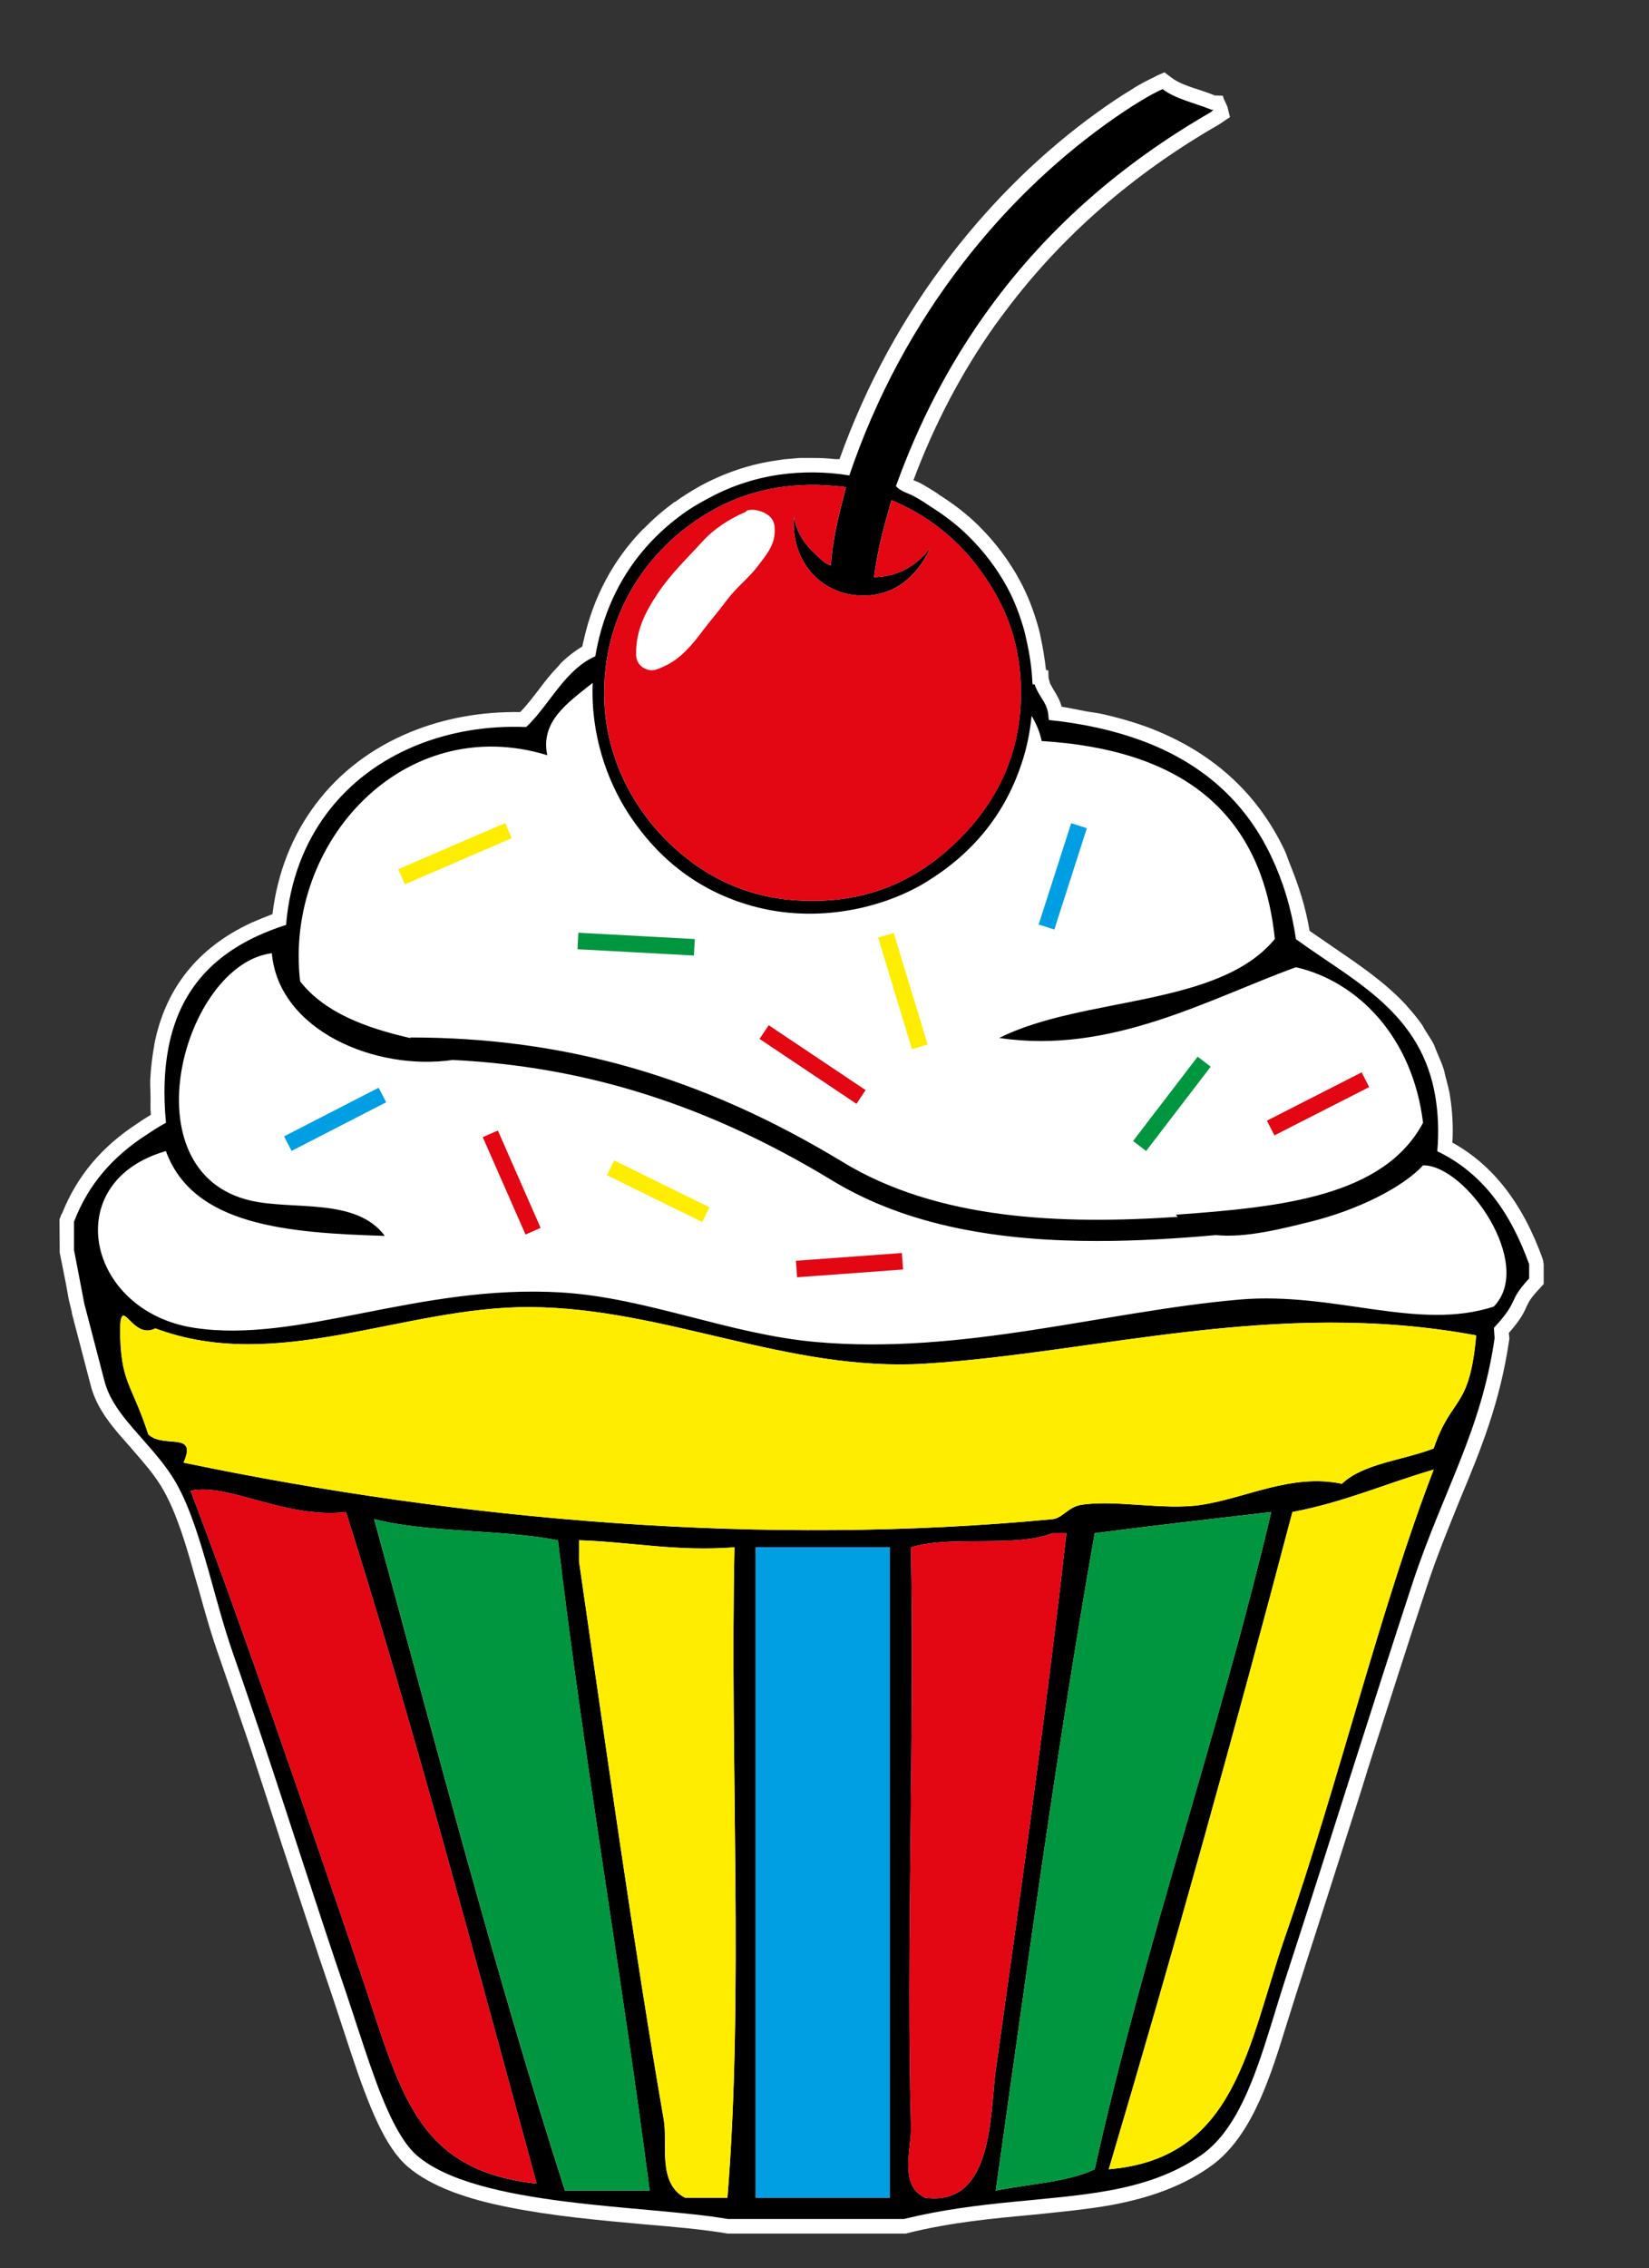
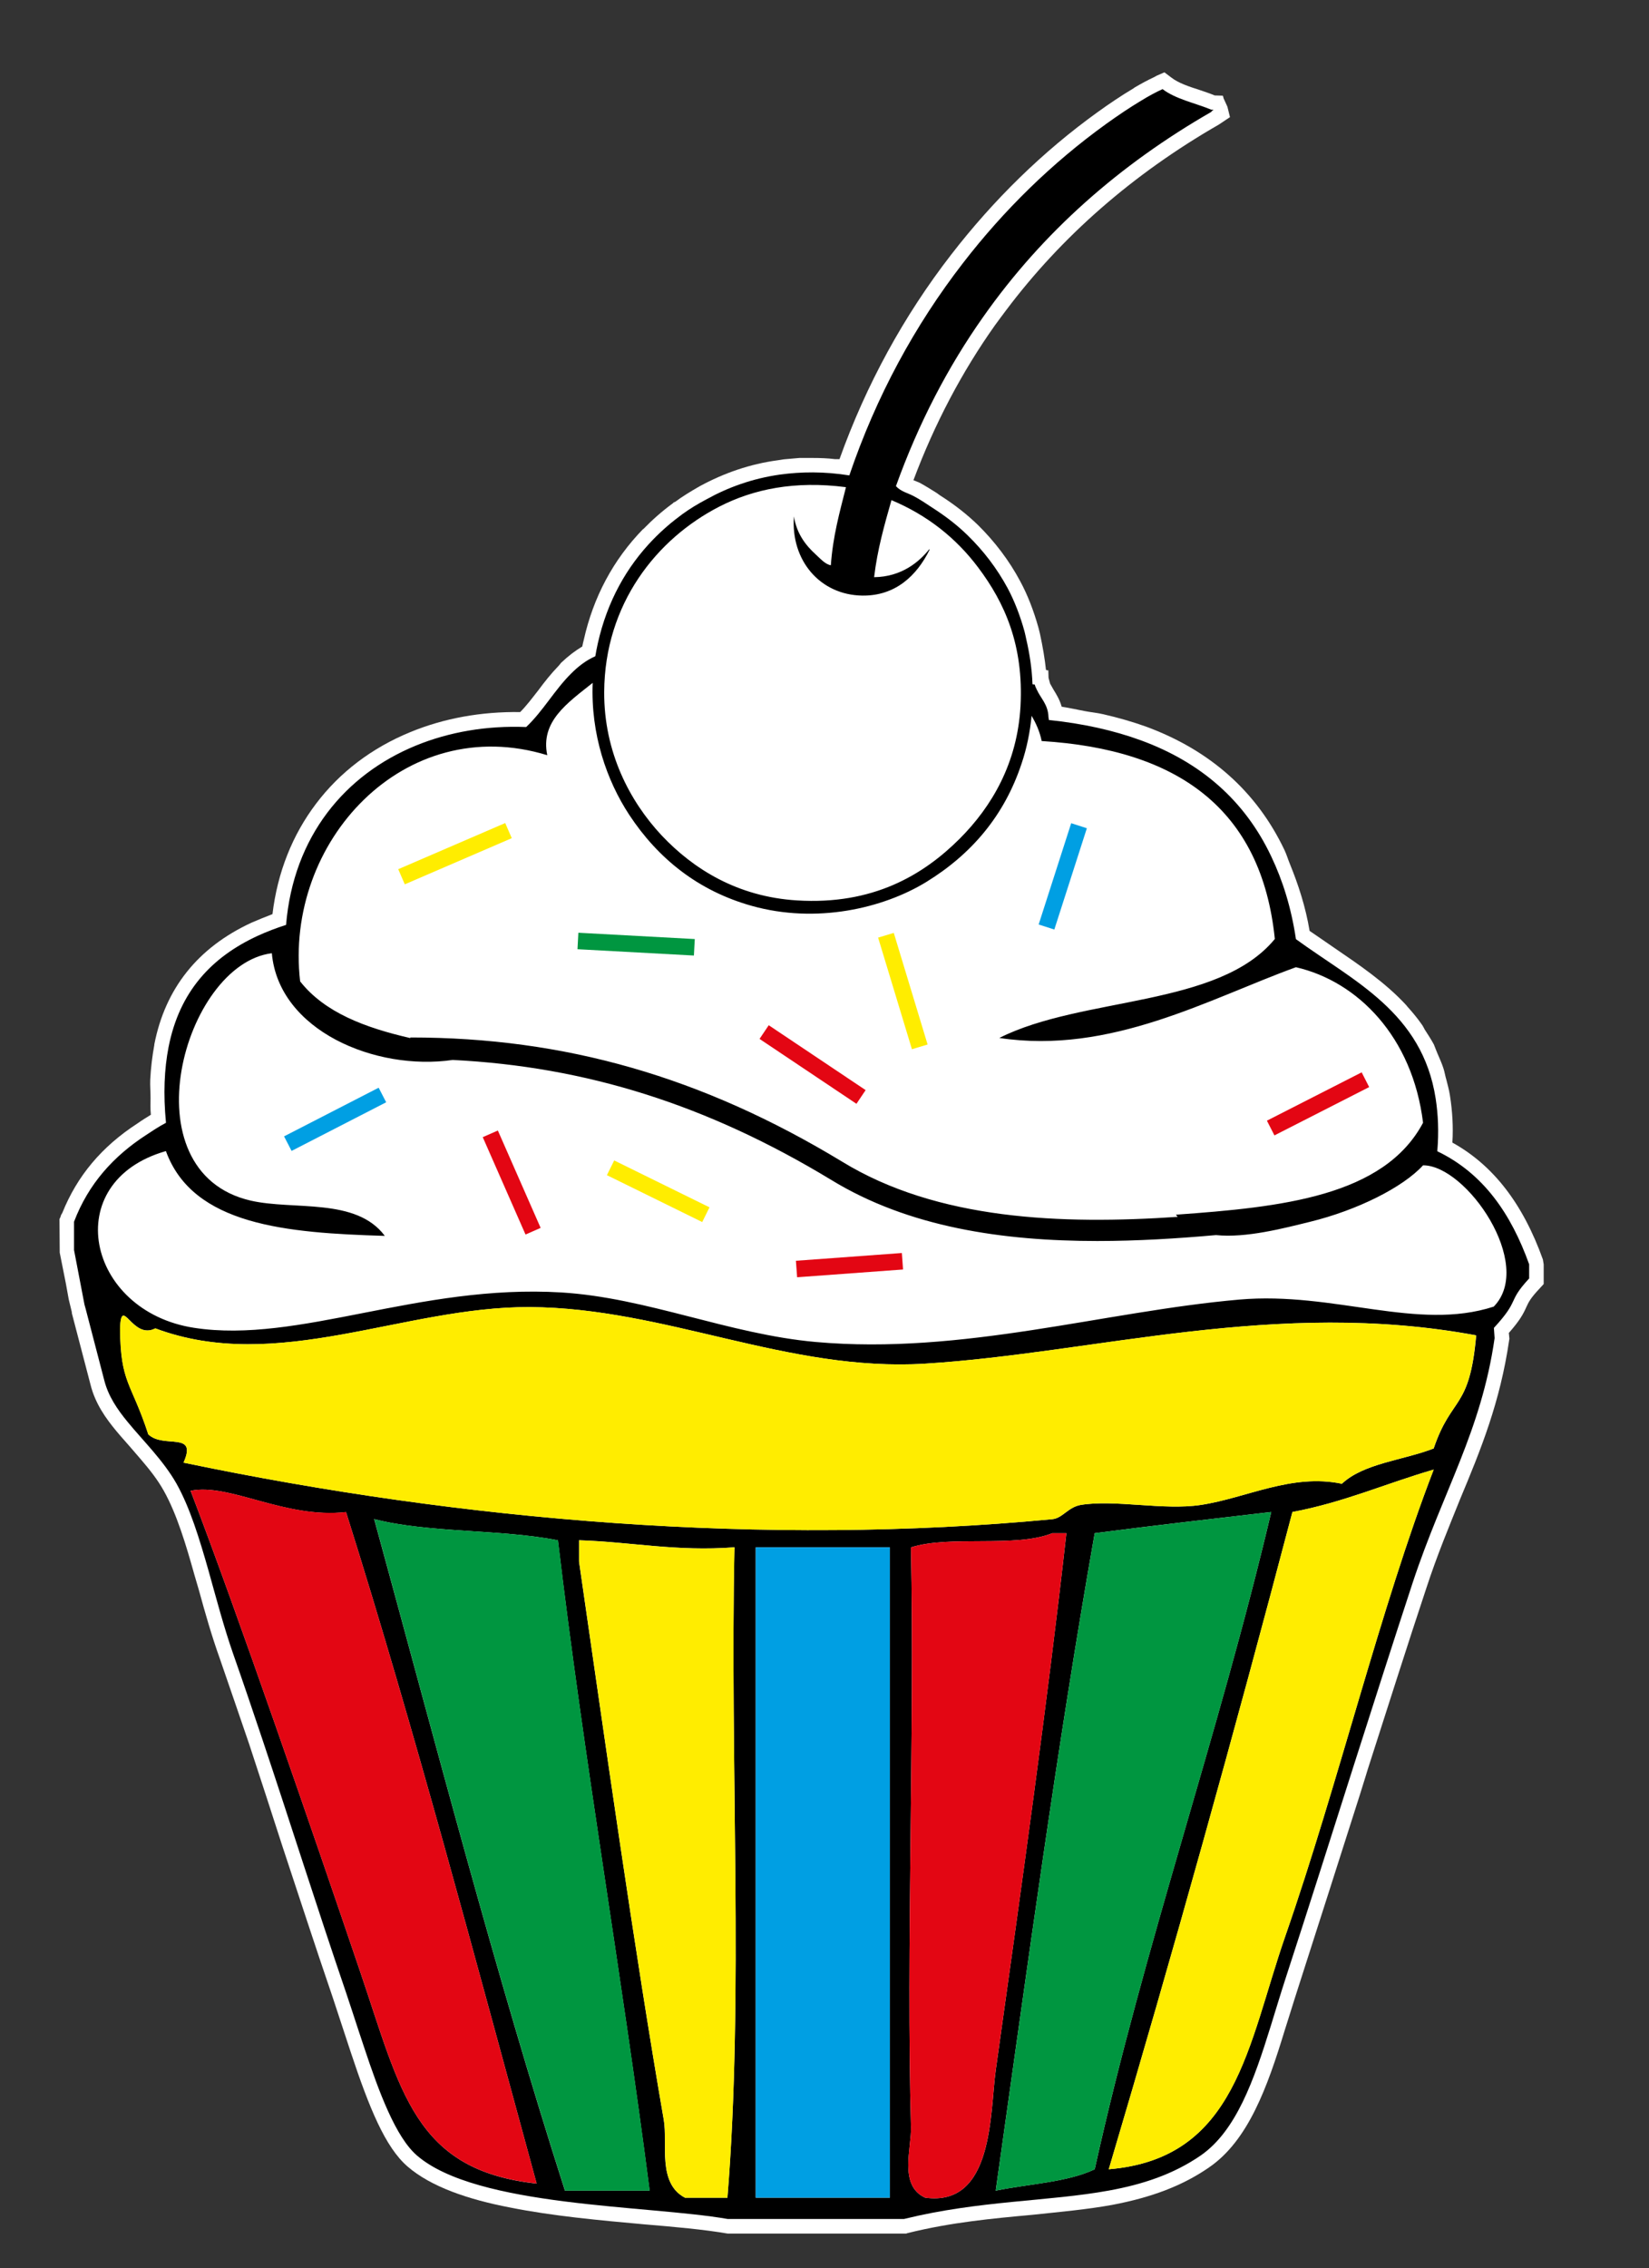
<svg xmlns="http://www.w3.org/2000/svg" viewBox="0 0 20.625 28.35">
  <rect x="0" y="0" width="20.625" height="28.35" fill="#333333" stroke="none" />
  <defs />
  <switch>
    <g>
      <path fill="#FFF" d="M9.998 5.724h.162c.095 0 .192.003.287.015h.053c.333-.929.802-1.789 1.399-2.559.532-.687 1.146-1.287 1.829-1.778.141-.102.297-.207.448-.297.004-.003.011-.007.015-.011.08-.047.159-.09.236-.126.01-.003.024-.014.039-.021l.098-.043.086.065c.087.068.217.112.352.155.064.022.129.043.191.069h.003l.098.003V1.2h.003l.007.029.048.105.032.13-.141.094c-1.077.619-1.966 1.399-2.657 2.317-.047.063-.094.125-.141.19-.413.582-.756 1.232-1.02 1.937.026.011.055.021.08.033.073.04.141.083.21.126l.04.029c.188.119.343.242.478.373.209.206.39.444.527.701.094.174.169.369.228.579l.019.076c.036.167.061.315.076.456h.011v.003h.018l.003.094.019.072c.019.033.033.058.043.076.033.054.077.123.102.213.097.015.191.036.285.054.076.015.159.022.235.04.188.043.365.094.536.155.802.296 1.384.813 1.731 1.543.026.055.043.113.065.167.108.264.199.542.249.843.099.068.2.136.3.206.318.217.647.438.912.726.006.007.01.015.018.022.058.065.116.134.167.207.018.022.029.047.043.072.04.062.08.123.115.188.015.036.029.077.043.108.026.062.055.123.077.192.014.042.021.093.036.141.015.061.032.119.043.187 0 .008.003.012.003.019.029.188.041.379.029.578.51.282.882.763 1.132 1.461l.01.061v.246l-.047.051c-.119.126-.141.174-.169.234-.04.091-.083.17-.22.326l.007.072-.003.018c-.113.777-.354 1.367-.615 1.991-.137.341-.285.694-.418 1.1-.243.729-.485 1.496-.738 2.281l-.025.082-.072.231c-.246.771-.496 1.555-.752 2.35-.046.142-.09.282-.133.42l-.055.174c-.216.708-.455 1.373-.943 1.709-.329.228-.715.376-1.218.471-.314.057-.644.086-.991.123-.5.046-1.015.093-1.561.228l-.022.007h-2.23c-.297-.051-.662-.084-1.049-.116-.553-.05-1.146-.104-1.674-.21-.527-.101-.991-.26-1.283-.513-.278-.241-.477-.727-.711-1.432l-.224-.68c-.225-.657-.427-1.28-.633-1.901-.134-.419-.271-.834-.412-1.265-.12-.348-.239-.701-.369-1.074-.099-.276-.182-.566-.258-.844l-.058-.198c-.104-.372-.22-.76-.382-1.049-.084-.151-.188-.277-.278-.383l-.13-.151c-.061-.072-.127-.142-.186-.214-.126-.152-.264-.339-.324-.582l-.235-.899H.9l-.04-.164-.036-.199-.077-.387-.003-.419.01-.021.004-.011c.003-.018.015-.033.022-.047.184-.457.488-.824.94-1.117.061-.043.116-.076.167-.108-.008-.077-.004-.145-.004-.213 0-.077-.007-.152-.004-.225.008-.152.026-.297.051-.434v-.007c.137-.701.545-1.211 1.214-1.521.084-.036.171-.072.264-.108.063-.524.25-.991.546-1.381.293-.388.693-.695 1.179-.894.423-.174.889-.257 1.373-.25.08-.08.152-.177.229-.275.075-.101.155-.203.249-.3.01-.01.022-.025.032-.039.09-.086.176-.151.267-.206.005-.025.01-.05.018-.08.12-.538.369-1.004.742-1.387h.003c.113-.116.236-.225.369-.322.007-.004.007-.007.01-.011.008-.004.011-.004.019-.007.086-.065.188-.127.306-.195.307-.167.633-.279.976-.325.025-.004.051-.007.077-.012l.195-.017z" />
      <path fill="#FFF" d="M1.909 18.133c.107.126.212.26.298.412.167.299.286.684.401 1.088-.115-.404-.232-.789-.4-1.088-.086-.152-.192-.286-.299-.412zM3.282 21.742c.357 1.069.671 2.068 1.046 3.166.025.072.051.15.076.227-.026-.077-.051-.155-.076-.229-.375-1.097-.688-2.095-1.046-3.164zM1.071 16.359l.233.899c.051.192.161.354.292.513-.131-.158-.241-.321-.291-.514l-.234-.898zM14.271 9.253c-.344-.126-.728-.212-1.153-.256 0-.015-.005-.023-.005-.037 0 .014.005.023.005.038.425.044.809.129 1.153.255zM17.956 13.73c-.167-1.08-1.025-1.468-1.747-1.994-.059-.39-.165-.73-.31-1.034.145.304.251.644.309 1.034.722.526 1.581.914 1.748 1.994zM12.966 8.616c-.008-.02-.02-.038-.024-.062-.004 0-.007-.001-.011-.001.003 0 .006.002.011.002.004.024.016.042.024.061zM5.211 26.938c-.264-.229-.471-.784-.659-1.351.189.566.394 1.123.659 1.351zM.926 15.27c.181-.476.496-.819.893-1.079-.399.26-.713.602-.893 1.079v.354l.112.584-.112-.584v-.354zM2.107 13.089c-.054.272-.068.585-.033.945l.001-.001c-.035-.36-.02-.672.032-.944zM11.656 6.341c.161.103.313.217.448.35-.136-.134-.288-.248-.448-.35zM7.145 8.417c-.208.204-.352.47-.565.668-.491-.019-.96.063-1.378.234.418-.17.888-.251 1.379-.232.212-.2.357-.466.564-.67zM10.622 5.94c.337-.991.821-1.876 1.42-2.652-.6.775-1.083 1.66-1.422 2.65-.313-.049-.601-.046-.868-.008.267-.037.557-.04.87.01zM15.15 1.371c.057.002.003.009 0 .027-1.147.659-2.107 1.502-2.853 2.562.747-1.06 1.708-1.902 2.854-2.561.003-.02.057-.025-.001-.028-.204-.085-.447-.133-.61-.259-.084.038-.178.09-.271.147.093-.057.186-.108.271-.146.164.125.405.174.61.258zM8.837 6.238c-.107.058-.21.121-.304.189-.129.095-.25.199-.361.314.111-.114.232-.219.362-.313.093-.069.196-.131.303-.19zM15.891 25.323c.062-.198.122-.397.186-.595.294-.901.576-1.794.853-2.664-.277.87-.56 1.763-.854 2.665-.064.197-.124.397-.185.594z" />
      <path d="M.926 15.27v.354l.112.584.018.095.016.058.234.898c.05.192.16.355.291.514.098.119.206.236.313.361.107.126.213.26.299.412.167.299.285.684.4 1.088.096.343.19.7.306 1.033.13.37.251.727.368 1.076.358 1.068.671 2.066 1.046 3.164.025.073.05.151.076.229.048.147.098.3.149.452.188.566.395 1.121.659 1.351.749.65 2.888.621 3.887.795h2.208c.942-.232 1.805-.217 2.562-.355.417-.076.801-.2 1.149-.439.442-.307.664-.938.874-1.614.061-.197.121-.397.185-.594.294-.902.577-1.795.854-2.665.25-.783.496-1.551.736-2.282.383-1.157.857-1.891 1.026-3.06l-.009-.128c.333-.361.159-.313.441-.618v-.177c-.226-.63-.572-1.136-1.149-1.413.021-.246.01-.461-.02-.657-.167-1.08-1.026-1.468-1.748-1.994-.058-.39-.164-.73-.309-1.034-.329-.696-.878-1.175-1.628-1.45-.344-.126-.728-.211-1.153-.255 0-.015-.005-.024-.005-.038-.006-.158-.096-.23-.147-.343-.008-.02-.02-.037-.024-.061-.004 0-.007-.001-.011-.002-.006-.001-.011-.001-.018-.003-.007-.193-.036-.382-.078-.563-.007-.033-.014-.066-.022-.097-.054-.195-.124-.378-.211-.541-.134-.248-.303-.468-.499-.659-.135-.133-.287-.247-.448-.35-.076-.05-.152-.102-.233-.144-.072-.037-.158-.056-.217-.122.283-.786.649-1.489 1.092-2.116.746-1.06 1.706-1.903 2.853-2.562.003-.019.057-.025 0-.027-.205-.084-.446-.132-.61-.257-.084.037-.178.089-.271.146-.147.088-.297.19-.435.289-.677.488-1.277 1.074-1.792 1.741-.6.776-1.083 1.661-1.42 2.652-.313-.05-.603-.047-.87-.01-.345.049-.65.161-.915.308-.108.057-.211.119-.304.187-.13.095-.251.199-.362.313-.334.343-.577.775-.695 1.302-.012.054-.022.107-.031.16-.119.053-.215.129-.301.215-.207.204-.352.47-.564.67-.492-.02-.962.061-1.38.232-.885.363-1.531 1.133-1.623 2.241-.125.04-.245.086-.358.138-.571.264-.976.693-1.112 1.391-.053.272-.067.584-.032.944l-.001.001c-.091.048-.173.103-.255.157-.398.26-.713.603-.894 1.079zm3.578 9.371c-.594-1.75-1.541-4.5-2.12-6.008.486-.1 1.179.352 1.944.266.861 2.73 1.612 5.572 2.384 8.393-1.533-.167-1.699-1.157-2.208-2.651zm2.562 2.739c-.872-2.721-1.613-5.572-2.386-8.393.678.175 1.583.124 2.298.265.328 2.765.793 5.391 1.147 8.128H7.066zm2.032.088h-.531c-.349-.182-.214-.684-.265-.972-.371-2.146-.734-4.73-1.06-6.979v-.266c.657.021 1.213.143 1.944.088-.058 2.682.118 5.597-.088 8.129zm2.032 0H9.452V19.34h1.678v8.128zm.441 0c-.334-.153-.168-.618-.177-.884-.061-2.228.046-4.907 0-7.244.491-.156 1.305.009 1.767-.177h.177c-.236 2.105-.562 4.422-.884 6.714-.073.524-.023 1.71-.883 1.591zm.883-.088c.391-2.761.765-5.538 1.238-8.217.729-.095 1.47-.179 2.208-.265-.663 2.812-1.578 5.373-2.208 8.215-.339.162-.82.182-1.238.267zm3.622-3.181c-.474 1.362-.607 2.781-2.208 2.914.802-2.701 1.567-5.44 2.297-8.215.646-.121 1.173-.358 1.767-.53-.669 1.734-1.19 3.917-1.856 5.831zm1.856-6.095c-.382.148-.876.185-1.148.441-.63-.132-1.194.179-1.766.265-.467.07-1.077-.071-1.502 0-.155.027-.227.166-.354.178-3.596.341-7.358.024-10.866-.707.179-.4-.25-.169-.441-.354-.216-.662-.347-.633-.353-1.324.017-.424.153.151.441 0 1.525.571 3.104-.273 4.682-.266 1.703.009 3.224.813 4.947.707 2.137-.133 4.386-.818 6.892-.354-.083.94-.307.75-.532 1.414zM8.995 6.333c.428-.22.946-.327 1.586-.244-.078.31-.164.613-.189.976-.069-.011-.13-.081-.19-.136-.123-.112-.237-.256-.272-.474-.041.552.33.982.855.989.417.006.683-.253.84-.569v-.013c-.127.16-.348.348-.692.352.042-.352.13-.657.217-.963.446.187.807.472 1.084.841.333.442.571.972.53 1.735-.04.713-.359 1.253-.759 1.654-.459.459-1.089.831-2.035.773-.745-.045-1.299-.393-1.695-.813-.401-.429-.721-1.043-.718-1.79.005-1.104.657-1.917 1.438-2.318zm-2.15 3.106c-.088-.421.25-.651.568-.904-.026.643.176 1.221.457 1.649.359.545.861.95 1.532 1.138.809.227 1.645.031 2.183-.298.57-.35.978-.833 1.192-1.479.066-.194.106-.396.126-.599.054.094.101.194.126.316 1.692.104 2.75.841 2.916 2.474-.704.857-2.407.714-3.446 1.237 1.395.211 2.627-.492 3.71-.884.773.177 1.459.871 1.59 1.944-.491.921-1.771 1.055-3.091 1.149.007.01.015.018.022.027-1.45.098-3.005.041-4.199-.691-1.748-1.058-3.463-1.551-5.398-1.551v.008c-.566-.13-1.072-.319-1.379-.709-.202-1.741 1.301-3.375 3.091-2.827zm-4.77 4.948c.338.928 1.508 1.023 2.738 1.06-.36-.483-1.139-.317-1.678-.441-1.554-.358-.839-2.954.265-3.092.086.967 1.297 1.474 2.262 1.334 1.672.083 3.188.563 4.731 1.497.972.596 2.154.766 3.332.766.501 0 1.001-.031 1.484-.074.377.039.85-.086 1.176-.166.592-.145 1.161-.43 1.414-.706.541-.003 1.4 1.239.884 1.766-.957.311-1.994-.191-3.181-.088-1.694.148-3.461.694-5.3.53-1.086-.097-2.111-.554-3.181-.619-1.788-.108-3.282.644-4.594.442-1.345-.207-1.697-1.825-.352-2.209z" />
      <path fill="#FFED00" d="M11.571 17.044c-1.723.106-3.244-.698-4.947-.707-1.578-.008-3.157.837-4.682.266-.289.151-.425-.424-.441 0 .006.691.136.662.353 1.324.191.185.62-.047.441.354 3.508.731 7.27 1.048 10.866.707.127-.012.198-.15.354-.178.426-.071 1.035.07 1.502 0 .572-.086 1.136-.396 1.766-.265.272-.257.766-.293 1.148-.441.225-.663.449-.474.531-1.413-2.504-.465-4.754.22-6.891.353zM13.868 27.113c1.602-.133 1.735-1.552 2.208-2.914.666-1.914 1.187-4.098 1.856-5.831-.594.172-1.122.409-1.767.53-.73 2.775-1.495 5.514-2.297 8.215z" />
      <path fill="#E30613" d="M2.384 18.633c.579 1.508 1.525 4.258 2.12 6.008.509 1.494.675 2.484 2.208 2.65-.772-2.82-1.523-5.662-2.384-8.393-.765.086-1.458-.365-1.944-.265z" />
      <path fill="#009640" d="M13.692 19.163c-.473 2.679-.847 5.456-1.238 8.217.418-.085.898-.104 1.238-.267.631-2.842 1.546-5.403 2.208-8.215-.738.086-1.479.17-2.208.265zM4.681 18.987c.772 2.82 1.514 5.672 2.386 8.393h1.06c-.354-2.737-.82-5.363-1.147-8.128-.716-.141-1.621-.09-2.299-.265z" />
      <path fill="#E30613" d="M13.338 19.163h-.177c-.462.186-1.276.021-1.767.177.046 2.337-.061 5.017 0 7.244.008.266-.157.73.177.884.859.119.81-1.066.883-1.591.323-2.292.649-4.608.884-6.714z" />
      <path fill="#FFED00" d="M9.187 19.34c-.731.055-1.287-.067-1.944-.088v.266c.326 2.248.688 4.833 1.06 6.979.051.288-.084.79.265.972h.531c.205-2.533.029-5.448.088-8.129z" />
      <path fill="#009FE3" d="M9.452 27.468h1.678V19.34H9.452v8.128z" />
-       <path fill="#E30613" d="M9.971 11.254c.946.057 1.576-.314 2.035-.773.4-.401.72-.941.759-1.654.041-.764-.197-1.293-.53-1.735-.278-.369-.639-.654-1.084-.841-.087.306-.176.611-.217.963.344-.004.565-.192.692-.352v.013c-.157.316-.423.576-.84.569-.526-.007-.897-.437-.856-.989.035.218.149.362.271.474.06.056.121.125.19.136.025-.363.111-.666.189-.976-.64-.083-1.157.024-1.585.244-.781.401-1.433 1.214-1.437 2.318-.003.747.316 1.36.718 1.79.396.421.95.768 1.695.813zM7.956 8.177c-.004-.295.115-.529.275-.767.159-.238.369-.437.559-.646.139-.155.343-.284.534-.365l.018-.017c.078-.03.207.009.269.059.078.063.082.133.078.225-.009.159-.114.283-.209.407-.113.151-.268.267-.382.419-.104.14-.219.272-.325.413-.122.162-.265.33-.454.417-.055.026-.132.066-.197.053-.103-.022-.165-.094-.166-.198z" />
      <path fill="#FFED00" d="M6.319 10.287l.082.189-1.338.577-.082-.189z" />
      <path fill="#009640" d="M7.234 11.658l1.456.079-.011.206-1.456-.079z" />
      <path fill="#E30613" d="M9.615 12.814l1.212.811-.115.171-1.212-.811z" />
      <path fill="#FFED00" d="M11.179 11.66l.423 1.395-.196.059-.423-1.395z" />
      <path fill="#009FE3" d="M13.398 10.289l.196.063-.407 1.266-.196-.063z" />
-       <path fill="#009640" d="M14.98 13.207l.163.125-.808 1.054-.163-.125z" />
      <path fill="#E30613" d="M17.031 13.403l.094.184-1.185.604-.094-.184z" />
      <path fill="#009FE3" d="M3.553 14.203l1.183-.608.094.182-1.183.608z" />
      <path fill="#E30613" d="M6.227 14.13l.535 1.217-.189.083-.535-1.217z" />
      <path fill="#FFED00" d="M7.682 14.504l1.192.586-.091.184-1.192-.586z" />
      <path fill="#E30613" d="M11.28 15.661l.015.206-1.325.097-.015-.206z" />
    </g>
  </switch>
</svg>